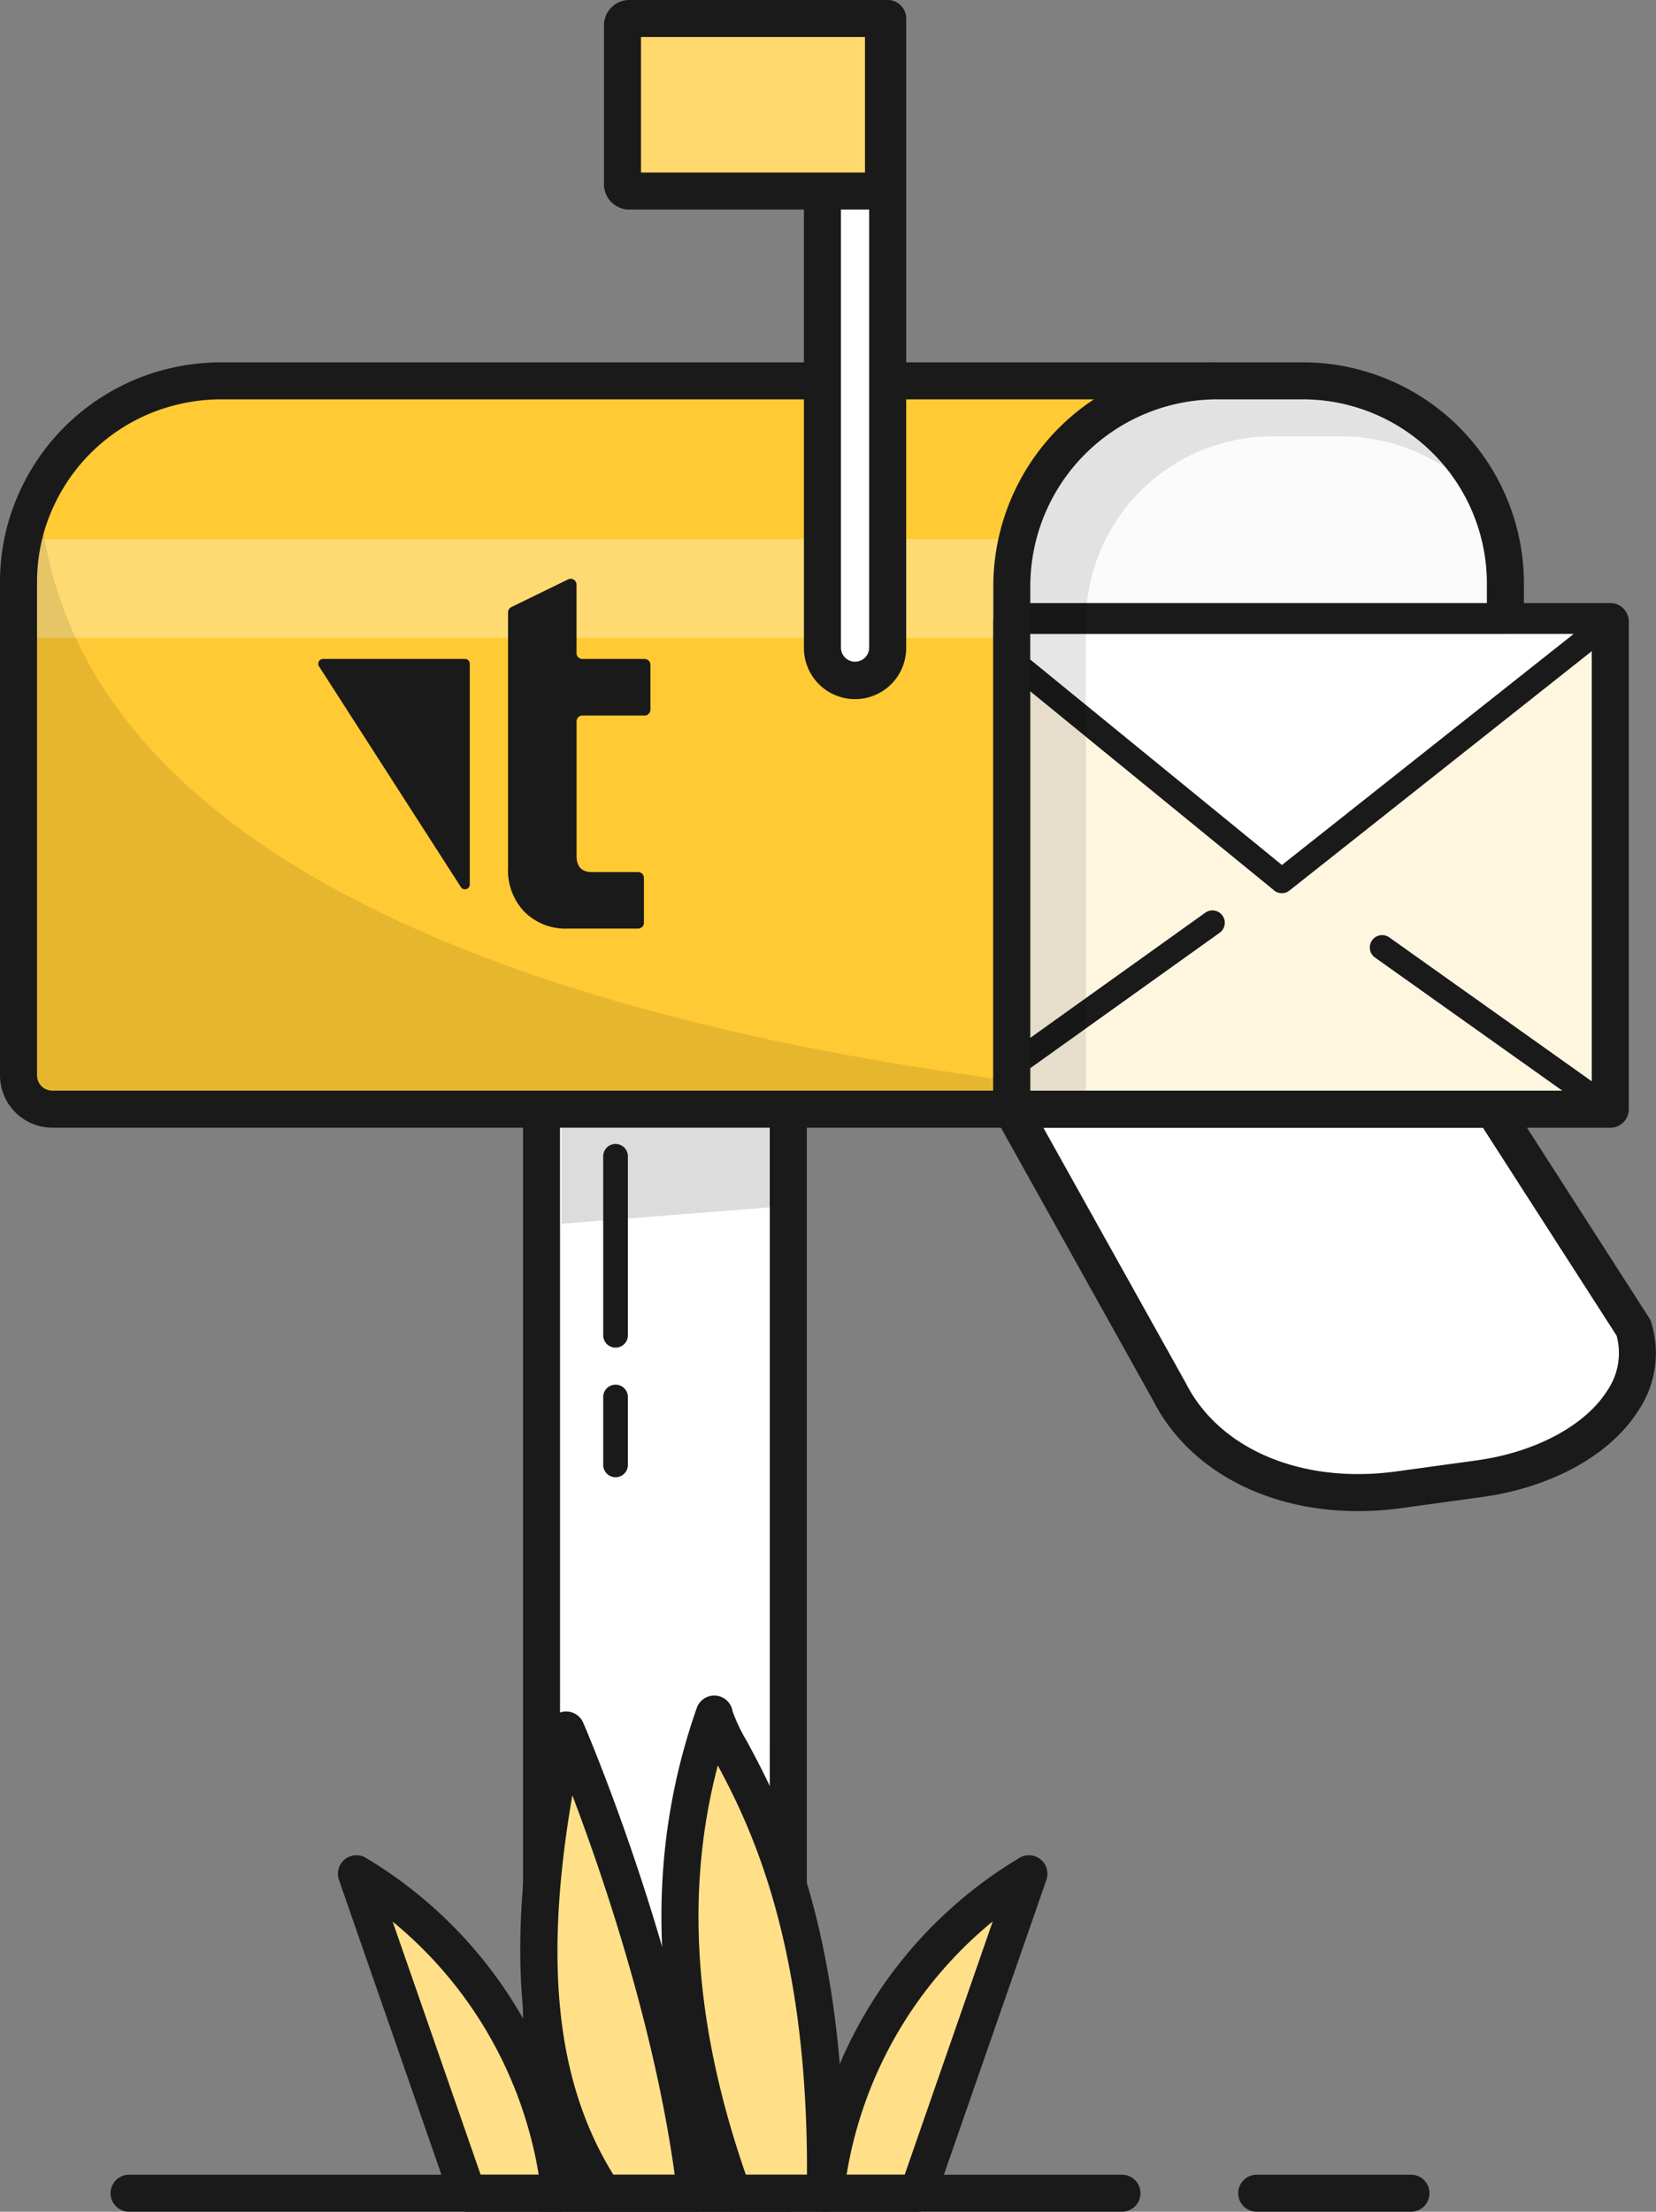
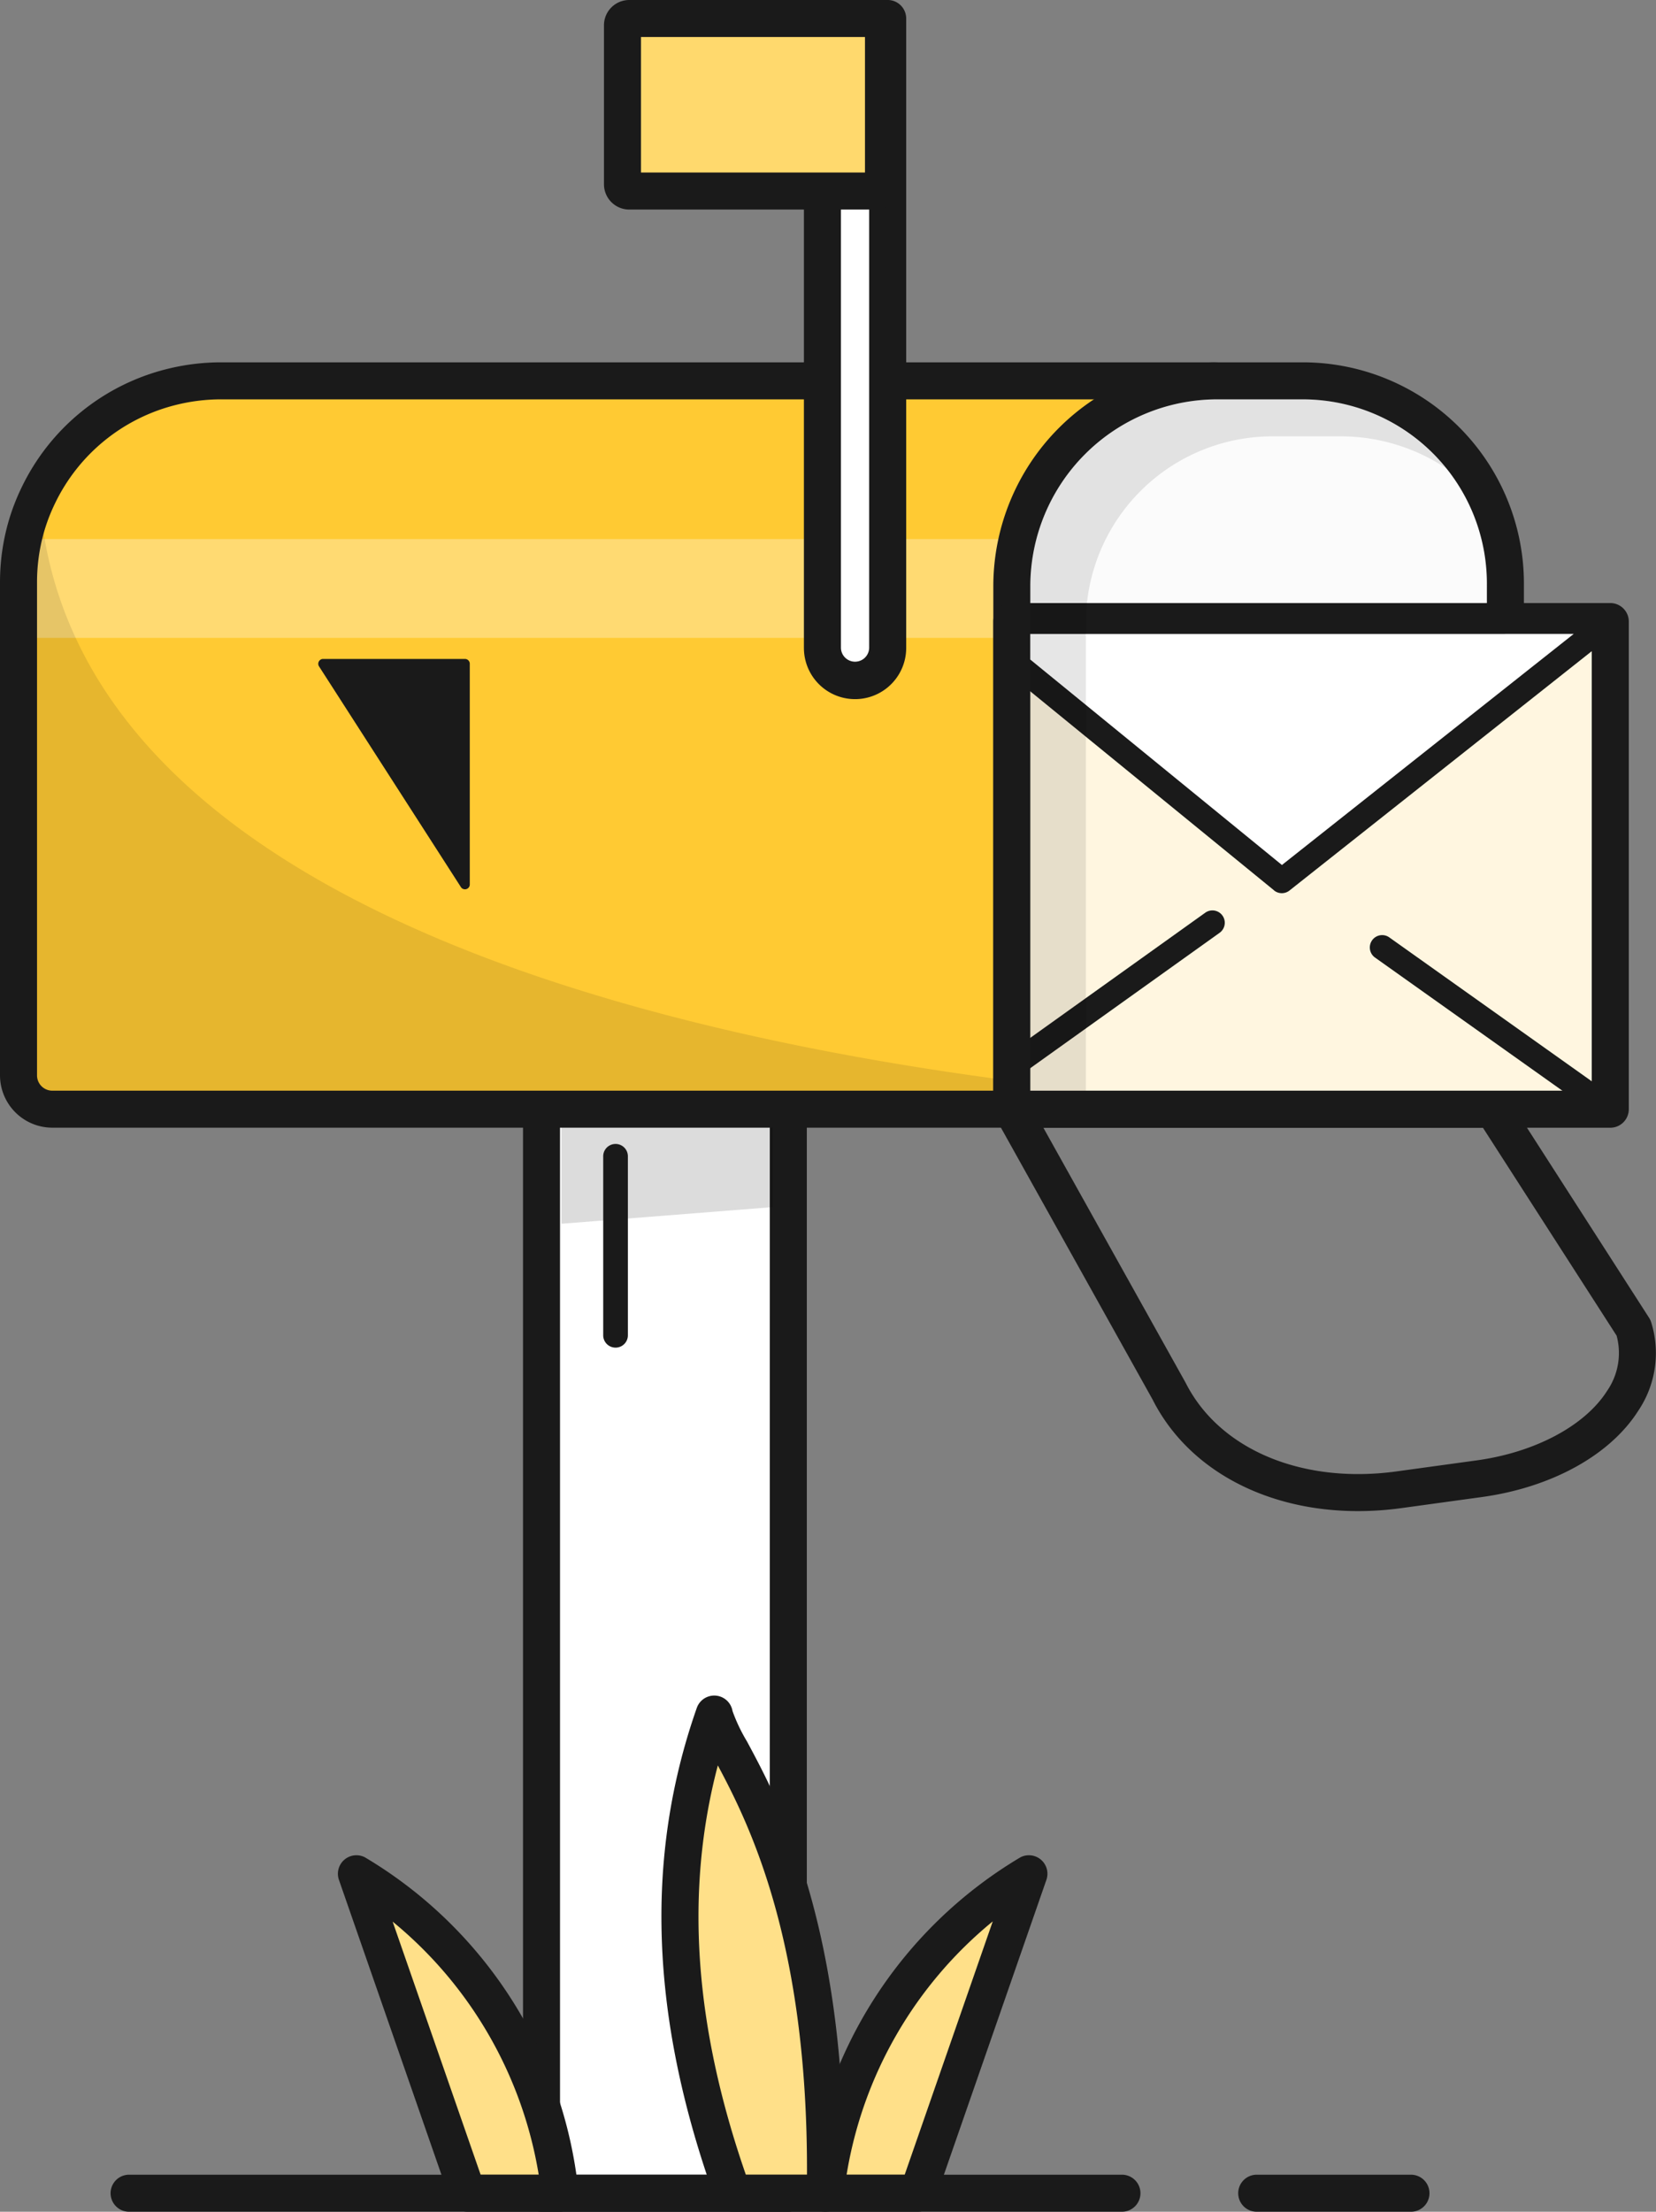
<svg xmlns="http://www.w3.org/2000/svg" width="139.093" height="185.695" viewBox="0 0 139.093 185.695">
  <rect x="0" y="0" width="139.093" height="185.695" fill="#808080" stroke="none" />
  <defs>
    <clipPath id="clip-path">
      <rect id="Rectangle_233" data-name="Rectangle 233" width="139.093" height="185.695" fill="none" />
    </clipPath>
    <clipPath id="clip-path-3">
      <rect id="Rectangle_226" data-name="Rectangle 226" width="17.781" height="11.705" fill="none" />
    </clipPath>
    <clipPath id="clip-path-4">
      <rect id="Rectangle_228" data-name="Rectangle 228" width="83.432" height="8.291" fill="none" />
    </clipPath>
    <clipPath id="clip-path-5">
      <rect id="Rectangle_229" data-name="Rectangle 229" width="116.877" height="51.63" fill="none" />
    </clipPath>
    <clipPath id="clip-path-6">
      <rect id="Rectangle_231" data-name="Rectangle 231" width="35.3" height="58.039" fill="none" />
    </clipPath>
  </defs>
  <g id="Subscribe_Mailbox" transform="translate(-5150.056 -2984)">
    <g id="Group_436" data-name="Group 436" transform="translate(5150.056 2984)">
      <g id="Group_435" data-name="Group 435" clip-path="url(#clip-path)">
        <rect id="Rectangle_225" data-name="Rectangle 225" width="20.728" height="93.278" transform="translate(45.484 90.863)" fill="#fff" />
        <g id="Group_434" data-name="Group 434">
          <g id="Group_433" data-name="Group 433" clip-path="url(#clip-path)">
            <path id="Path_147" data-name="Path 147" d="M172.485,445.5V352.221a1.555,1.555,0,0,1,1.555-1.555h20.728a1.554,1.554,0,0,1,1.555,1.555V445.5a1.554,1.554,0,0,1-1.555,1.555H174.04a1.555,1.555,0,0,1-1.555-1.555m20.729-91.723H175.594v90.169h17.619Z" transform="translate(-128.556 -261.358)" fill="#1a1a1a" />
            <g id="Group_423" data-name="Group 423" transform="translate(47.155 91.039)" opacity="0.14">
              <g id="Group_422" data-name="Group 422">
                <g id="Group_421" data-name="Group 421" clip-path="url(#clip-path-3)">
                  <path id="Path_148" data-name="Path 148" d="M202.932,367.77l-8.98.707-8.8.692V357.463h17.78Z" transform="translate(-185.152 -357.464)" />
                </g>
              </g>
            </g>
            <path id="Path_149" data-name="Path 149" d="M6.1,142.443v41.422A2.837,2.837,0,0,0,8.941,186.7H123.219V142.517a17,17,0,0,0-17.032-16.963H23.149a17.208,17.208,0,0,0-4.247.526,17.02,17.02,0,0,0-11.137,9.1,16.465,16.465,0,0,0-1.046,2.757,16.832,16.832,0,0,0-.614,4.507" transform="translate(-4.549 -93.578)" fill="#ffca33" />
            <g id="Group_426" data-name="Group 426" transform="translate(1.436 45.26)" opacity="0.31">
              <g id="Group_425" data-name="Group 425">
                <g id="Group_424" data-name="Group 424" clip-path="url(#clip-path-4)">
                  <rect id="Rectangle_227" data-name="Rectangle 227" width="83.432" height="8.291" transform="translate(0 0)" fill="#fff" />
                </g>
              </g>
            </g>
            <g id="Group_429" data-name="Group 429" transform="translate(1.649 41.571)" opacity="0.1">
              <g id="Group_428" data-name="Group 428">
                <g id="Group_427" data-name="Group 427" clip-path="url(#clip-path-5)">
                  <path id="Path_150" data-name="Path 150" d="M6.474,170.508v41.514a2.838,2.838,0,0,0,2.837,2.837h114.04s-111.771,0-115.22-51.63a16.533,16.533,0,0,0-1.044,2.763,16.931,16.931,0,0,0-.613,4.516" transform="translate(-6.474 -163.229)" />
                </g>
              </g>
            </g>
            <path id="Path_151" data-name="Path 151" d="M0,179.315V137.893a18.418,18.418,0,0,1,.672-4.926,18.049,18.049,0,0,1,1.142-3.011,18.489,18.489,0,0,1,12.156-9.933,18.817,18.817,0,0,1,4.63-.574h83.038a18.573,18.573,0,0,1,18.587,18.518v45.74H4.392A4.4,4.4,0,0,1,0,179.315m117.115-41.349a15.461,15.461,0,0,0-15.478-15.409H18.6a15.685,15.685,0,0,0-3.864.479,15.391,15.391,0,0,0-10.122,8.271,14.937,14.937,0,0,0-.947,2.494,15.321,15.321,0,0,0-.557,4.091v41.422A1.284,1.284,0,0,0,4.392,180.6H117.115Z" transform="translate(0 -89.028)" fill="#1a1a1a" />
            <path id="Path_152" data-name="Path 152" d="M273.972,61.695h0a2.74,2.74,0,0,1-2.74-2.74V6.1h5.481v52.85a2.74,2.74,0,0,1-2.74,2.74" transform="translate(-202.154 -4.549)" fill="#fff" />
            <path id="Path_153" data-name="Path 153" d="M265.128,54.406V1.556A1.554,1.554,0,0,1,266.683,0h5.481a1.554,1.554,0,0,1,1.555,1.555v52.85a4.295,4.295,0,0,1-8.59,0m3.109-51.3v51.3a1.186,1.186,0,0,0,2.371,0V3.11Z" transform="translate(-197.605 -0.001)" fill="#1a1a1a" />
            <path id="Path_154" data-name="Path 154" d="M350.927,125.553h7.221a17,17,0,0,1,17,17V186.7H333.7V142.784a17.282,17.282,0,0,1,17.231-17.231" transform="translate(-248.71 -93.577)" fill="#fbfbfb" />
            <path id="Path_155" data-name="Path 155" d="M327.592,182.152V138.235a18.807,18.807,0,0,1,18.786-18.786H353.6a18.58,18.58,0,0,1,18.559,18.559v44.144a1.554,1.554,0,0,1-1.555,1.555H329.147a1.555,1.555,0,0,1-1.555-1.555m41.457-44.144a15.467,15.467,0,0,0-15.45-15.45h-7.221A15.7,15.7,0,0,0,330.7,138.235V180.6h38.347Z" transform="translate(-244.16 -89.028)" fill="#1a1a1a" />
-             <path id="Path_156" data-name="Path 156" d="M374.116,365.652l11.8,18.36c1.807,5.762-4.115,11.449-12.965,12.666l-6.727.925c-8.849,1.216-16.286-2.327-19.295-8.231L333.7,365.652Z" transform="translate(-248.71 -272.527)" fill="#fff" />
            <path id="Path_157" data-name="Path 157" d="M341.012,385.555,327.789,361.86a1.555,1.555,0,0,1,1.358-2.312h40.42a1.555,1.555,0,0,1,1.308.714l11.8,18.36a1.565,1.565,0,0,1,.175.376,8.665,8.665,0,0,1-1.083,7.421c-2.368,3.733-7.284,6.444-13.153,7.251l-6.728.925a26.879,26.879,0,0,1-3.662.254c-7.683,0-14.22-3.444-17.216-9.293m27.706-22.9H331.794l11.947,21.407c.009.017.019.034.027.052,2.844,5.58,9.785,8.486,17.7,7.4l6.727-.925c4.9-.673,9.095-2.909,10.951-5.835a5.593,5.593,0,0,0,.8-4.636Z" transform="translate(-244.161 -267.978)" fill="#1a1a1a" />
            <path id="Path_158" data-name="Path 158" d="M226.646,20.589H205.857a.567.567,0,0,1-.567-.567V6.671a.568.568,0,0,1,.567-.567h20.788a.568.568,0,0,1,.567.567v13.35a.567.567,0,0,1-.567.567" transform="translate(-153.006 -4.549)" fill="#ffd96d" />
            <path id="Path_159" data-name="Path 159" d="M199.185,15.472V2.122A2.125,2.125,0,0,1,201.307,0H222.1a2.124,2.124,0,0,1,2.122,2.122v13.35a2.124,2.124,0,0,1-2.122,2.122H201.307a2.125,2.125,0,0,1-2.122-2.122M221.108,3.109H202.294V14.485h18.814Z" transform="translate(-148.456)" fill="#1a1a1a" />
            <rect id="Rectangle_230" data-name="Rectangle 230" width="50.266" height="40.939" transform="translate(84.986 52.186)" fill="#fff6e0" />
            <path id="Path_160" data-name="Path 160" d="M327.592,241.3V200.359a1.554,1.554,0,0,1,1.555-1.555h50.266a1.554,1.554,0,0,1,1.555,1.555V241.3a1.554,1.554,0,0,1-1.555,1.555H329.147a1.554,1.554,0,0,1-1.555-1.555m50.266-39.384H330.7v37.829h47.157Z" transform="translate(-244.16 -148.172)" fill="#1a1a1a" />
            <path id="Path_161" data-name="Path 161" d="M335.731,204.908h49.66l-27.5,21.765-22.164-18.087Z" transform="translate(-250.226 -152.722)" fill="#fff" />
            <path id="Path_162" data-name="Path 162" d="M354.206,224.442l-22.164-18.087a1.037,1.037,0,0,1-.381-.8v-3.677a1.037,1.037,0,0,1,1.037-1.037h49.66a1.037,1.037,0,0,1,.643,1.849l-27.5,21.765a1.037,1.037,0,0,1-1.3-.01m-20.472-21.531v2.149l21.138,17.249,24.506-19.4Z" transform="translate(-247.193 -149.688)" fill="#1a1a1a" />
            <path id="Path_163" data-name="Path 163" d="M451.952,308.707a1.036,1.036,0,0,1,1.445-.245l18.507,13.15v2.543l-19.707-14a1.036,1.036,0,0,1-.245-1.445" transform="translate(-336.705 -229.76)" fill="#1a1a1a" />
            <path id="Path_164" data-name="Path 164" d="M333.907,311.9,350.1,300.324a1.036,1.036,0,1,1,1.206,1.686l-17.4,12.437Z" transform="translate(-248.867 -223.693)" fill="#1a1a1a" />
            <g id="Group_432" data-name="Group 432" transform="translate(86.541 33.531)" opacity="0.1">
              <g id="Group_431" data-name="Group 431">
                <g id="Group_430" data-name="Group 430" clip-path="url(#clip-path-6)">
                  <path id="Path_165" data-name="Path 165" d="M355.477,131.658h7.1A15.743,15.743,0,0,1,375.1,137.7a15.988,15.988,0,0,0-9.293-2.938h-5.666a15.677,15.677,0,0,0-15.677,15.677V189.7H339.8V147.335a15.677,15.677,0,0,1,15.677-15.677" transform="translate(-339.8 -131.658)" />
                </g>
              </g>
            </g>
            <path id="Path_166" data-name="Path 166" d="M289.288,617.711l-9.328,26.821h-7.773a35.8,35.8,0,0,1,17.1-26.821" transform="translate(-202.866 -460.391)" fill="#ffe089" />
            <path id="Path_167" data-name="Path 167" d="M266.475,641.015a1.554,1.554,0,0,1-.382-1.215,37.055,37.055,0,0,1,17.926-28.017,1.555,1.555,0,0,1,2.188,1.889l-9.328,26.821a1.555,1.555,0,0,1-1.469,1.044h-7.773a1.555,1.555,0,0,1-1.162-.522M281.7,617.16a34.678,34.678,0,0,0-12.275,21.267h4.879Z" transform="translate(-198.316 -455.842)" fill="#1a1a1a" />
            <path id="Path_168" data-name="Path 168" d="M227.167,565.056c-4.582,13.047-3.39,26.505,1.555,40.231h7.773c.47-27.7-8.809-37.1-9.328-40.231" transform="translate(-167.173 -421.147)" fill="#ffe089" />
            <path id="Path_169" data-name="Path 169" d="M222.668,601.265c-5.471-15.183-5.98-28.684-1.559-41.273a1.555,1.555,0,0,1,3,.261,14.1,14.1,0,0,0,1.209,2.542c2.764,5.143,8.515,15.844,8.139,37.97a1.555,1.555,0,0,1-1.555,1.528H224.13a1.555,1.555,0,0,1-1.463-1.028m.209-36.445c-2.774,10.528-2,21.822,2.353,34.364h5.135c.078-19.527-4.826-29.382-7.488-34.364" transform="translate(-162.583 -416.597)" fill="#1a1a1a" />
            <path id="Path_170" data-name="Path 170" d="M117.548,617.711l9.328,26.821h7.773a35.8,35.8,0,0,0-17.1-26.821" transform="translate(-87.611 -460.391)" fill="#ffe089" />
            <path id="Path_171" data-name="Path 171" d="M120.856,640.493l-9.328-26.821a1.555,1.555,0,0,1,2.188-1.889A37.057,37.057,0,0,1,131.642,639.8a1.555,1.555,0,0,1-1.544,1.736h-7.773a1.555,1.555,0,0,1-1.469-1.044m-4.816-23.312,7.39,21.247h4.878a34.773,34.773,0,0,0-12.268-21.247" transform="translate(-83.06 -455.842)" fill="#1a1a1a" />
-             <path id="Path_172" data-name="Path 172" d="M180.037,570.321c-3.171,14.72-3.809,28.383,3.109,38.89h7.773c-2.246-19.073-10.882-38.89-10.882-38.89" transform="translate(-132.481 -425.071)" fill="#ffe089" />
-             <path id="Path_173" data-name="Path 173" d="M177.249,605.517c-7.988-12.134-5.976-27.789-3.33-40.072a1.555,1.555,0,0,1,2.945-.294c.087.2,8.755,20.249,11,39.329a1.554,1.554,0,0,1-1.544,1.736h-7.773a1.555,1.555,0,0,1-1.3-.7m-1.293-34.265c-2.431,14.13-1.33,24.127,3.444,31.856h5.155c-1.72-12.491-6.056-25.156-8.6-31.856" transform="translate(-127.882 -420.522)" fill="#1a1a1a" />
            <path id="Path_174" data-name="Path 174" d="M199.973,394.218a1.036,1.036,0,0,0,1.036-1.036V378.153a1.036,1.036,0,1,0-2.073,0v15.028a1.036,1.036,0,0,0,1.036,1.036" transform="translate(-148.271 -281.072)" fill="#1a1a1a" />
-             <path id="Path_175" data-name="Path 175" d="M199.973,464.245a1.036,1.036,0,0,0,1.036-1.036v-5.7a1.036,1.036,0,0,0-2.073,0v5.7a1.036,1.036,0,0,0,1.036,1.036" transform="translate(-148.271 -340.217)" fill="#1a1a1a" />
            <path id="Path_176" data-name="Path 176" d="M38.18,720.027h83.313a1.555,1.555,0,1,0,0-3.109H38.18a1.555,1.555,0,1,0,0,3.109" transform="translate(-27.297 -534.332)" fill="#1a1a1a" />
            <path id="Path_177" data-name="Path 177" d="M410.069,720.027h12.955a1.555,1.555,0,0,0,0-3.109H410.069a1.555,1.555,0,1,0,0,3.109" transform="translate(-304.473 -534.332)" fill="#1a1a1a" />
-             <path id="Path_178" data-name="Path 178" d="M172.575,220.175a4.906,4.906,0,0,1-3.628-1.392,5.025,5.025,0,0,1-1.392-3.72v-21.44a.492.492,0,0,1,.276-.442l4.768-2.326a.491.491,0,0,1,.707.442v5.75a.491.491,0,0,0,.491.491h5.224a.491.491,0,0,1,.492.492v3.763a.492.492,0,0,1-.492.492H173.8a.491.491,0,0,0-.491.491V214.06q0,1.369,1.278,1.369h3.89a.491.491,0,0,1,.491.491v3.764a.491.491,0,0,1-.491.491Z" transform="translate(-124.882 -142.211)" fill="#1a1a1a" />
            <path id="Path_179" data-name="Path 179" d="M116.939,236.384l-11.915-18.528a.406.406,0,0,1,.342-.626H117.28a.406.406,0,0,1,.406.406v18.528a.406.406,0,0,1-.748.22" transform="translate(-78.227 -161.906)" fill="#1a1a1a" />
          </g>
        </g>
      </g>
    </g>
  </g>
</svg>